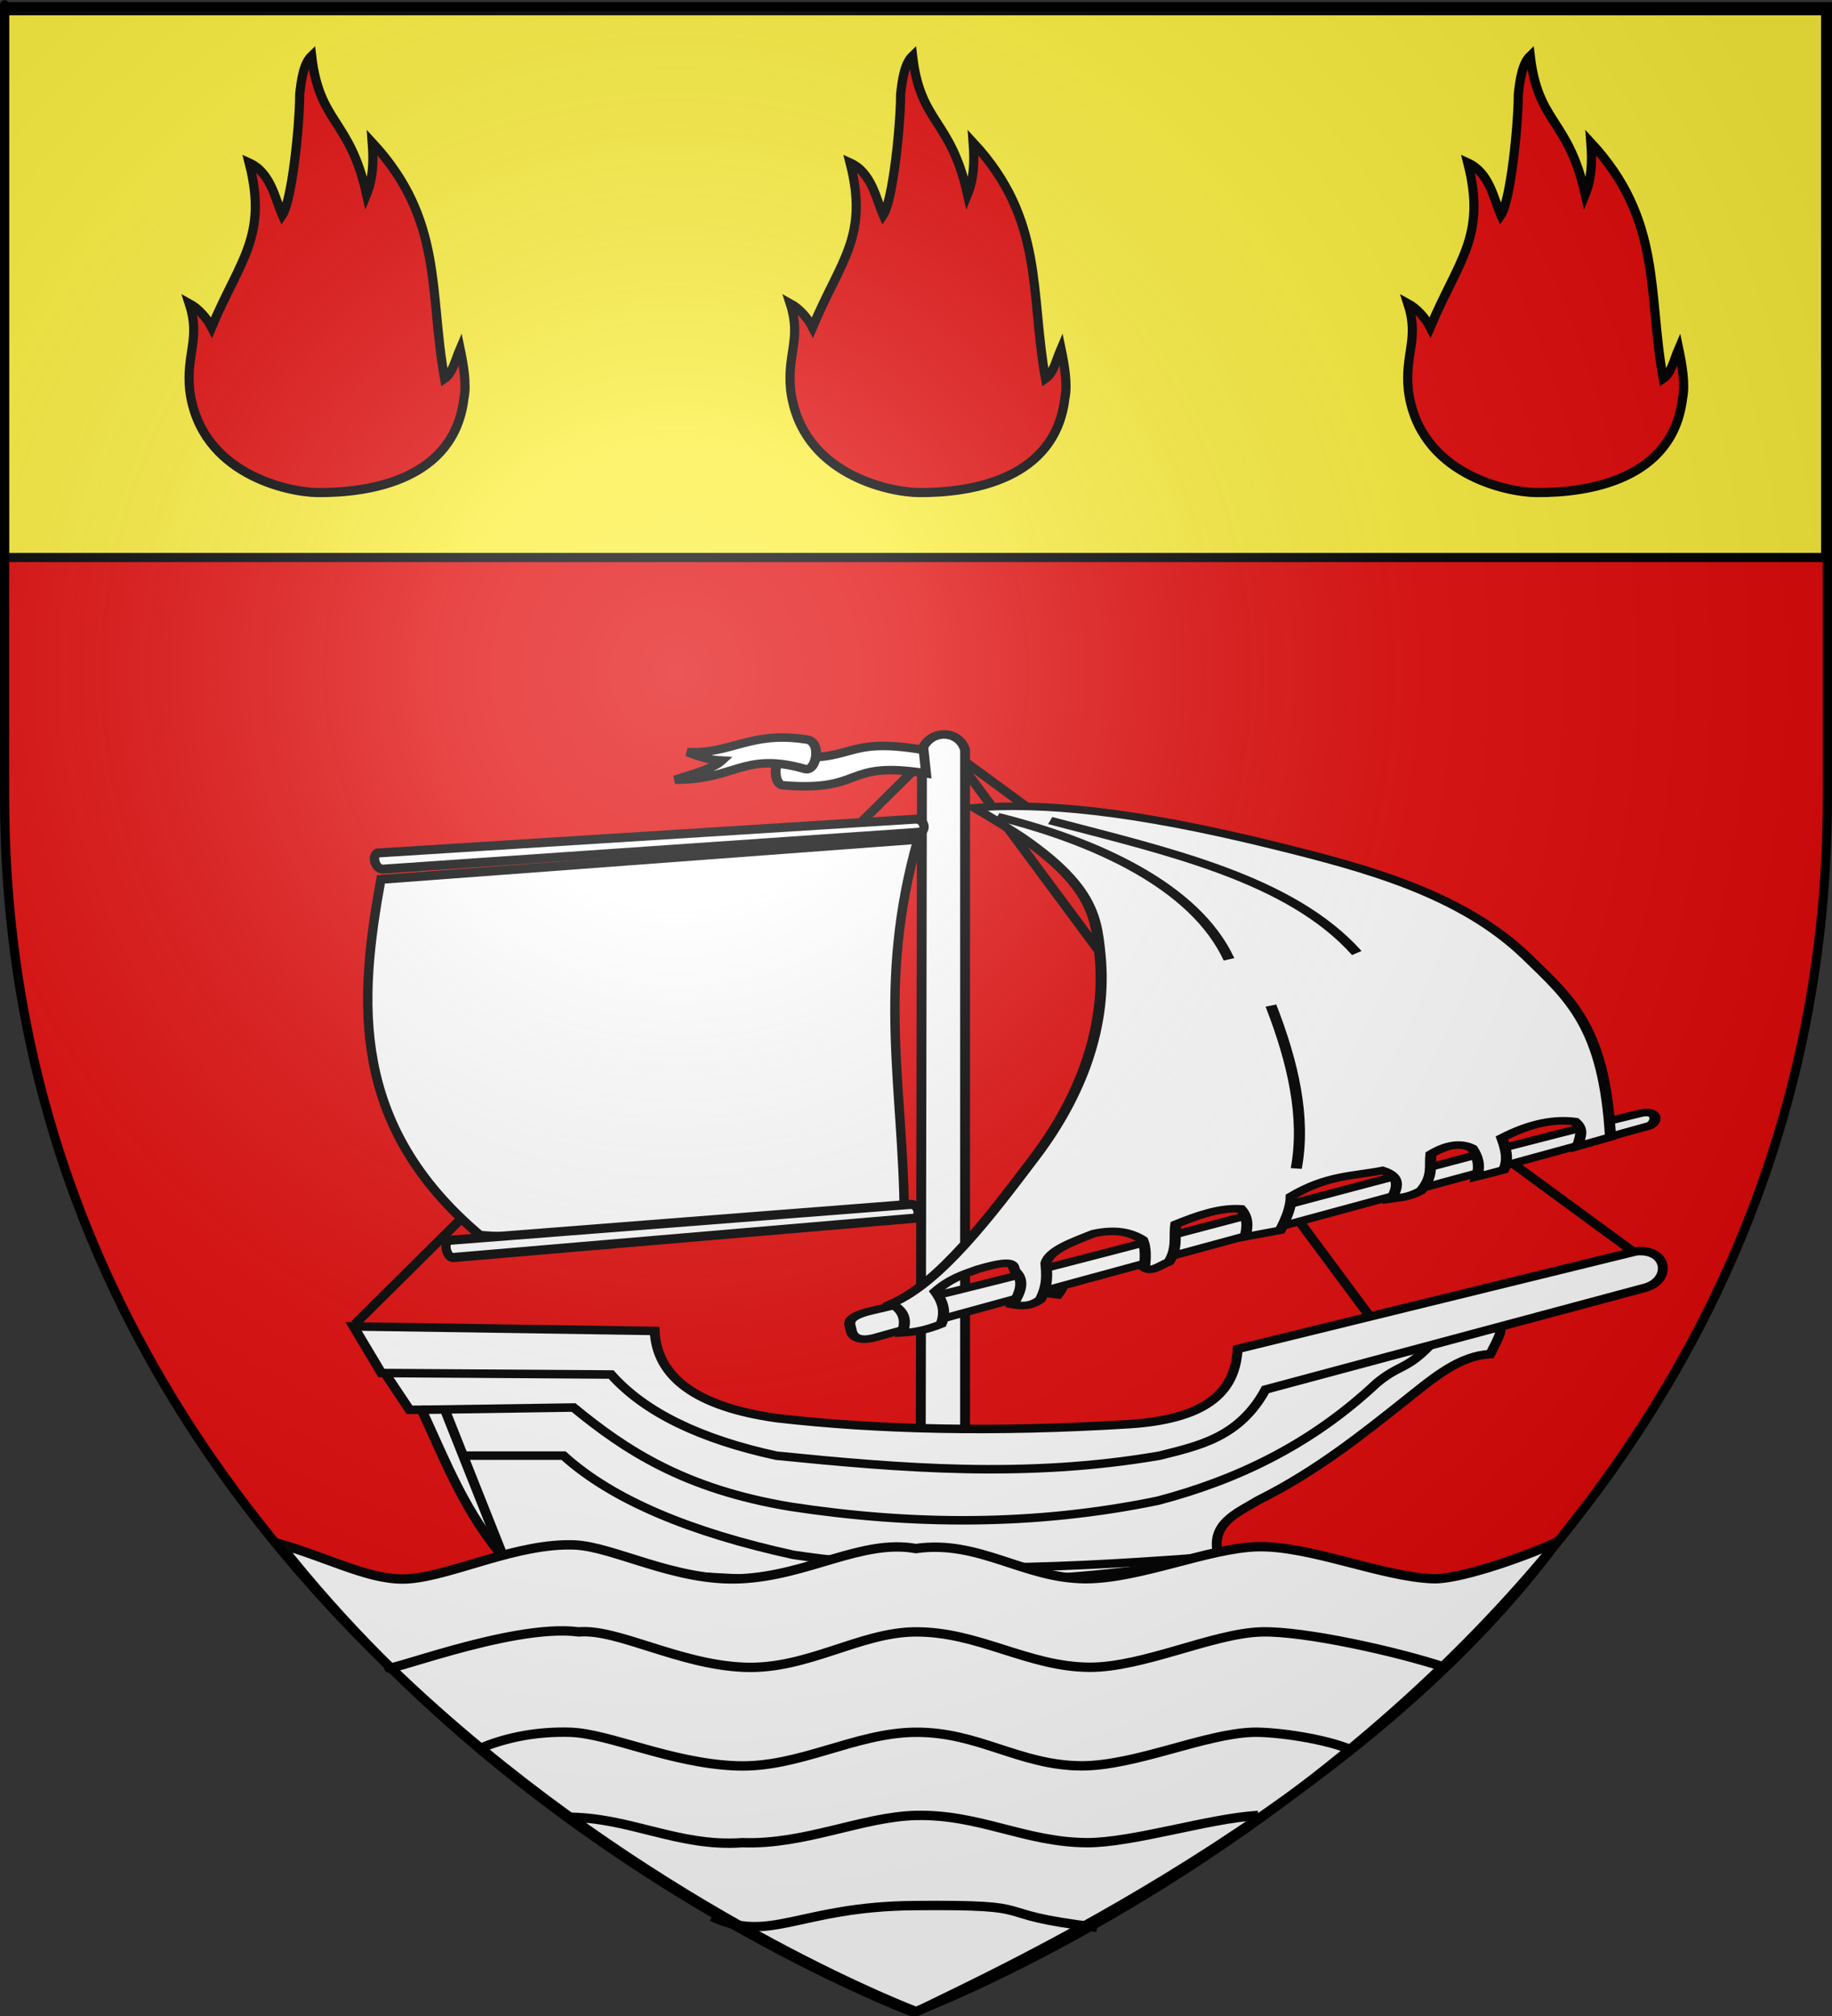
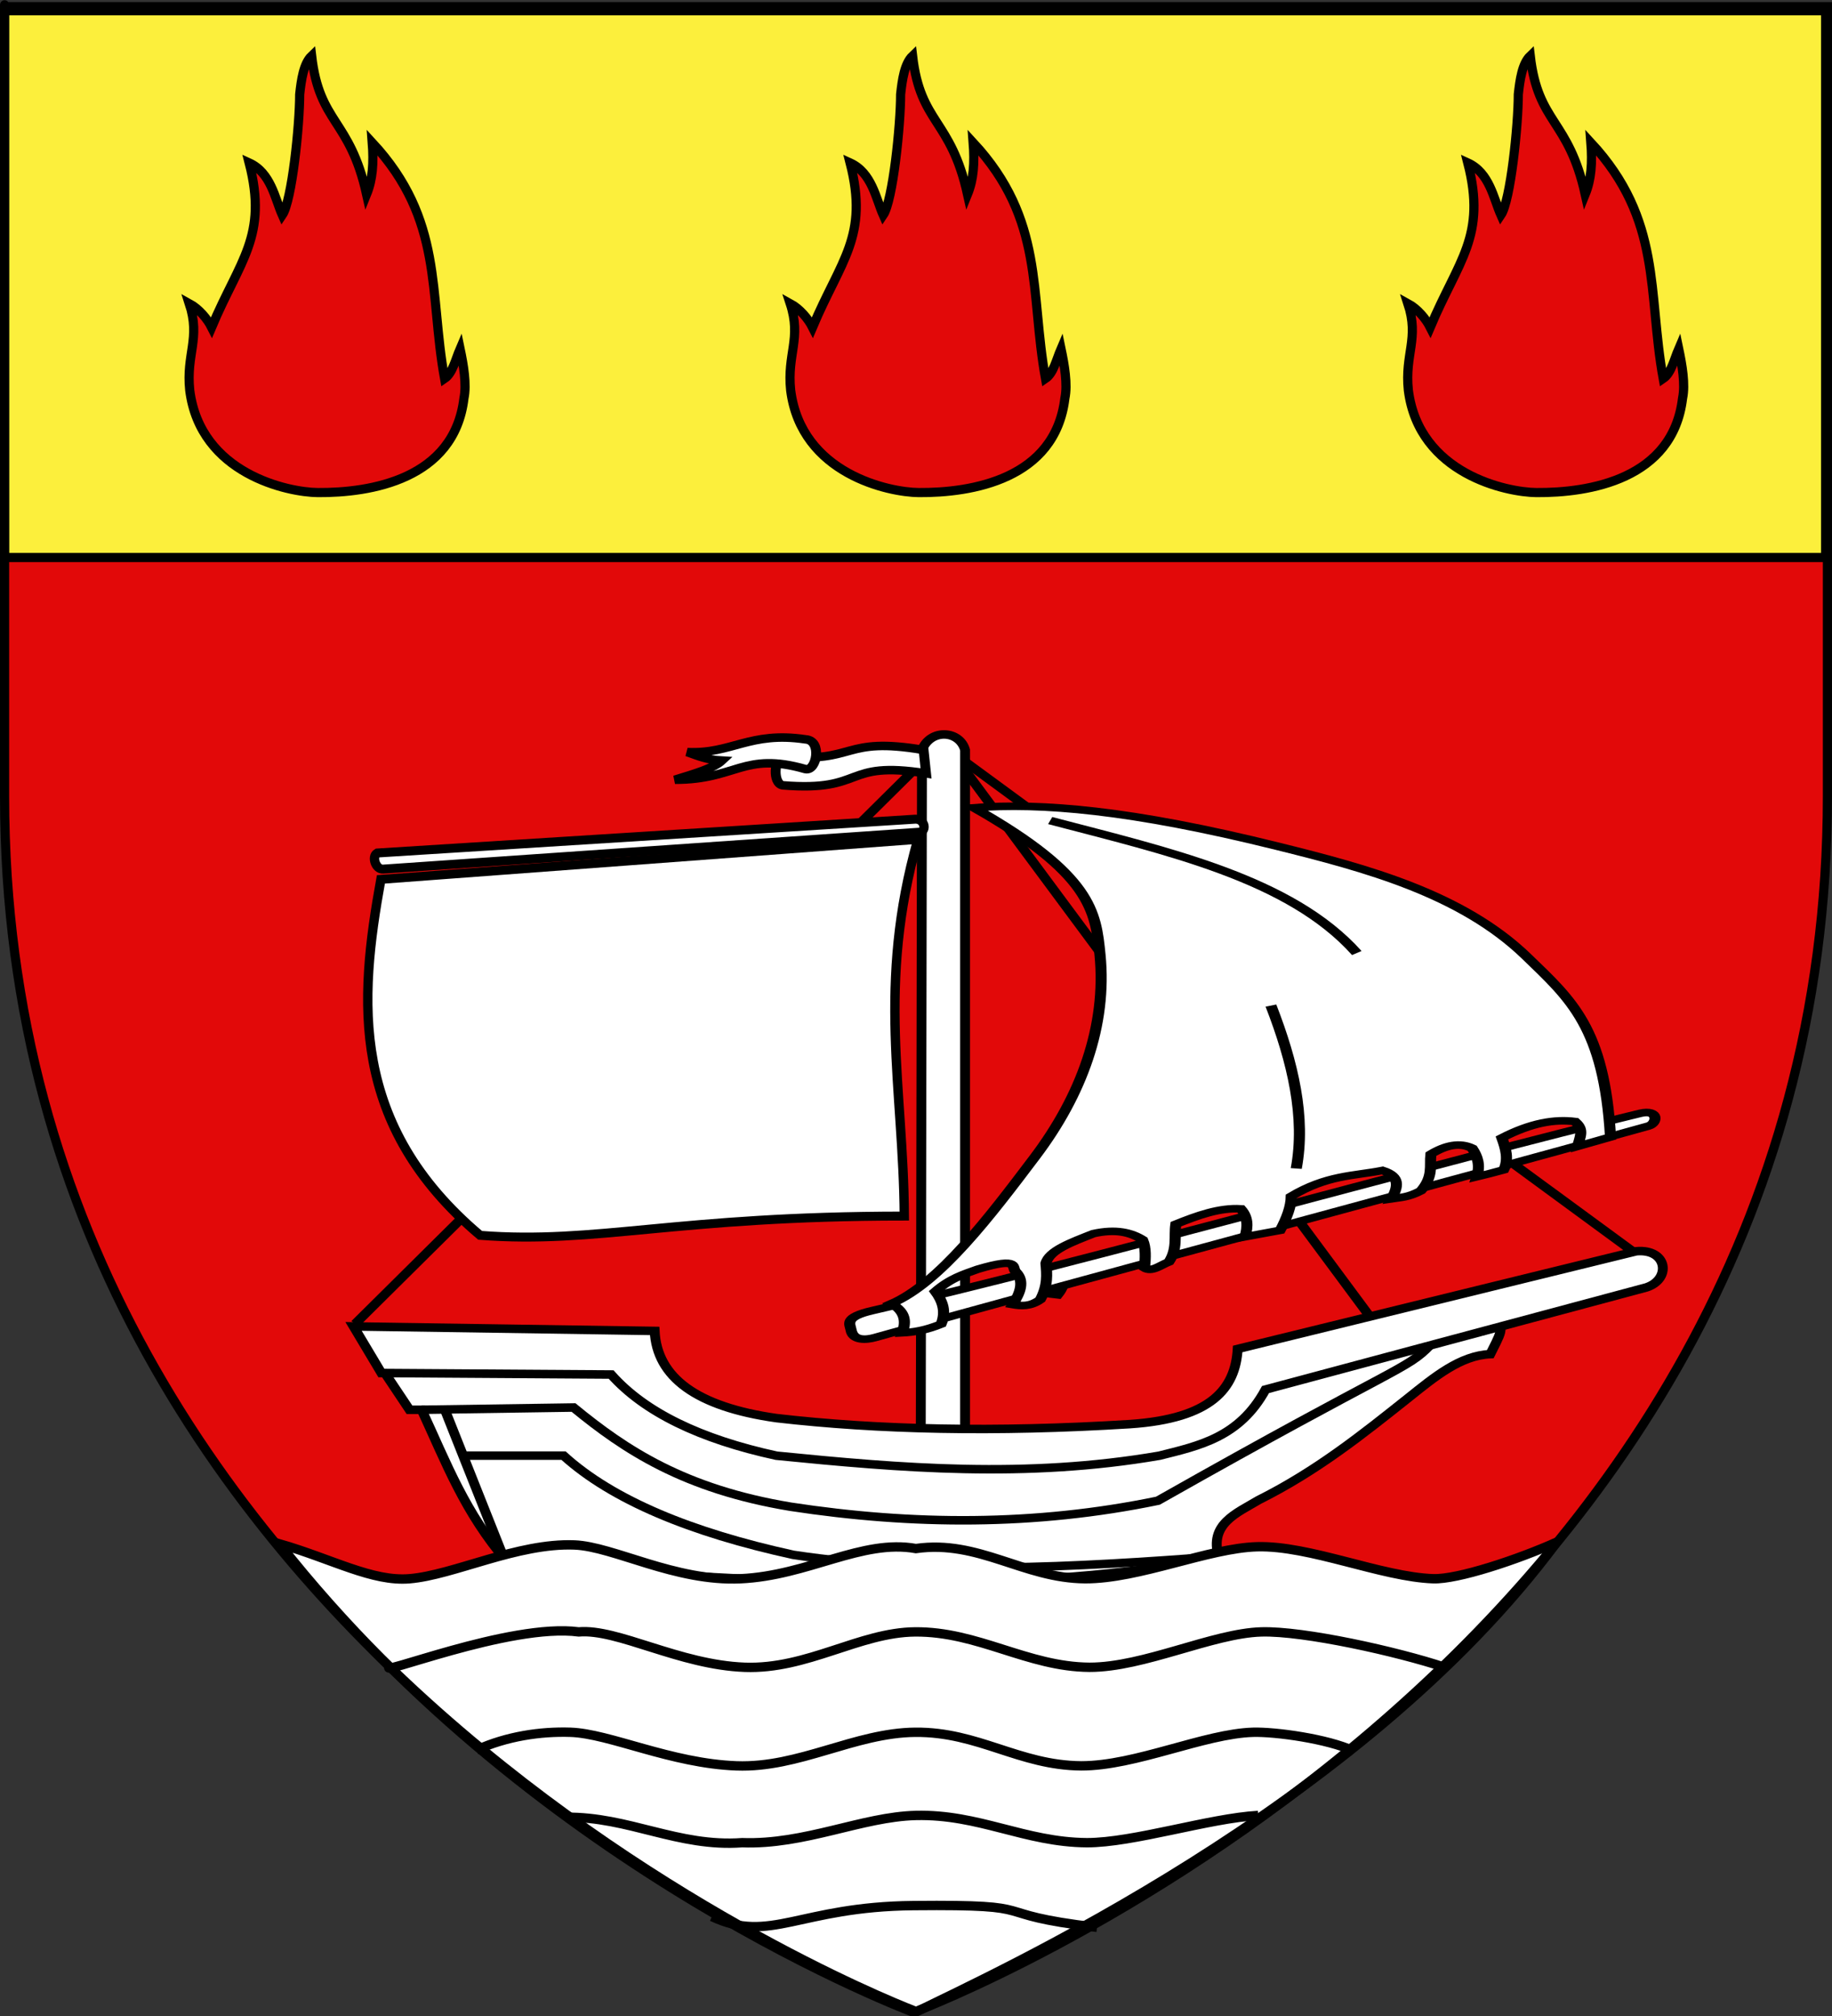
<svg xmlns="http://www.w3.org/2000/svg" xmlns:ns1="http://sodipodi.sourceforge.net/DTD/sodipodi-0.dtd" xmlns:ns2="http://www.inkscape.org/namespaces/inkscape" xmlns:xlink="http://www.w3.org/1999/xlink" height="660" width="600" version="1.0" id="svg2" ns1:version="0.32" ns2:version="0.44" ns1:docname="000_TUJ.svg" ns1:docbase="F:\__EN_COURS" ns2:export-filename="/Users/olivier/Desktop/Blason Rouge/Blason_Vide_3D.png" ns2:export-xdpi="144" ns2:export-ydpi="144">
  <rect width="100%" height="100%" fill="#333333" stroke="none" />
  <ns1:namedview ns2:window-height="836" ns2:window-width="1004" ns2:pageshadow="2" ns2:pageopacity="0.0" guidetolerance="10.0" gridtolerance="10.0" objecttolerance="10.0" borderopacity="1.0" bordercolor="#666666" pagecolor="#ffffff" id="base" showgrid="true" height="660px" ns2:zoom="0.57878788" ns2:cx="300" ns2:cy="330" ns2:window-x="0" ns2:window-y="0" ns2:current-layer="svg2" gridspacingx="10px" gridspacingy="10px" />
  <desc id="desc4">Flag of Canton of Valais (Wallis)</desc>
  <defs id="defs6">
    <linearGradient id="linearGradient2893">
      <stop style="stop-color:white;stop-opacity:0.314;" offset="0" id="stop2895" />
      <stop id="stop2897" offset="0.19" style="stop-color:white;stop-opacity:0.251;" />
      <stop style="stop-color:#6b6b6b;stop-opacity:0.125;" offset="0.6" id="stop2901" />
      <stop style="stop-color:black;stop-opacity:0.125;" offset="1" id="stop2899" />
    </linearGradient>
    <linearGradient id="linearGradient2885">
      <stop id="stop2887" offset="0" style="stop-color:white;stop-opacity:1;" />
      <stop style="stop-color:white;stop-opacity:1;" offset="0.229" id="stop2891" />
      <stop id="stop2889" offset="1" style="stop-color:black;stop-opacity:1;" />
    </linearGradient>
    <linearGradient id="linearGradient2955">
      <stop id="stop2867" offset="0" style="stop-color:#fd0000;stop-opacity:1;" />
      <stop style="stop-color:#e77275;stop-opacity:0.659;" offset="0.5" id="stop2873" />
      <stop style="stop-color:black;stop-opacity:0.323;" offset="1" id="stop2959" />
    </linearGradient>
    <radialGradient ns2:collect="always" xlink:href="#linearGradient2955" id="radialGradient2961" cx="225.524" cy="218.901" fx="225.524" fy="218.901" r="300" gradientTransform="matrix(-4.167939e-4,2.183,-1.884,-3.599562e-4,615.597,-289.121)" gradientUnits="userSpaceOnUse" />
    <polygon id="star" transform="scale(53,53)" points="0,-1 0.588,0.809 -0.951,-0.309 0.951,-0.309 -0.588,0.809 0,-1 " />
    <clipPath id="clip">
      <path d="M 0,-200 L 0,600 L 300,600 L 300,-200 L 0,-200 z " id="path10" />
    </clipPath>
    <radialGradient ns2:collect="always" xlink:href="#linearGradient2955" id="radialGradient1911" gradientUnits="userSpaceOnUse" gradientTransform="matrix(-4.167939e-4,2.183,-1.884,-3.599562e-4,615.597,-289.121)" cx="225.524" cy="218.901" fx="225.524" fy="218.901" r="300" />
    <radialGradient ns2:collect="always" xlink:href="#linearGradient2955" id="radialGradient2865" gradientUnits="userSpaceOnUse" gradientTransform="matrix(0,1.749,-1.593,-1.049767e-7,551.788,-191.29)" cx="225.524" cy="218.901" fx="225.524" fy="218.901" r="300" />
    <radialGradient ns2:collect="always" xlink:href="#linearGradient2955" id="radialGradient2871" gradientUnits="userSpaceOnUse" gradientTransform="matrix(0,1.386,-1.323,-5.741131e-8,-158.082,-109.541)" cx="225.524" cy="218.901" fx="225.524" fy="218.901" r="300" />
    <linearGradient id="linearGradient2569">
      <stop style="stop-color:white;stop-opacity:0.314" offset="0" id="stop2571" />
      <stop style="stop-color:white;stop-opacity:0.251" offset="0.19" id="stop2573" />
      <stop style="stop-color:#6b6b6b;stop-opacity:0.125" offset="0.6" id="stop2575" />
      <stop style="stop-color:black;stop-opacity:0.125" offset="1" id="stop2577" />
    </linearGradient>
    <linearGradient id="linearGradient2561">
      <stop style="stop-color:white;stop-opacity:1" offset="0" id="stop2563" />
      <stop style="stop-color:white;stop-opacity:1" offset="0.229" id="stop2565" />
      <stop style="stop-color:black;stop-opacity:1" offset="1" id="stop2567" />
    </linearGradient>
    <linearGradient id="linearGradient2553">
      <stop style="stop-color:#fd0000;stop-opacity:1" offset="0" id="stop2555" />
      <stop style="stop-color:#e77275;stop-opacity:0.659" offset="0.5" id="stop2557" />
      <stop style="stop-color:black;stop-opacity:0.323" offset="1" id="stop2559" />
    </linearGradient>
    <radialGradient cx="225.524" cy="218.901" r="300" fx="225.524" fy="218.901" id="radialGradient2551" xlink:href="#linearGradient2955" gradientUnits="userSpaceOnUse" gradientTransform="matrix(-4.167939e-4,2.183,-1.884,-3.599562e-4,615.597,-289.121)" />
-     <polygon points="0,-1 0.588,0.809 -0.951,-0.309 0.951,-0.309 -0.588,0.809 0,-1 " transform="scale(53,53)" id="polygon2549" />
    <clipPath id="clipPath2545">
      <path d="M 0,-200 L 0,600 L 300,600 L 300,-200 L 0,-200 z " id="path2547" />
    </clipPath>
    <radialGradient cx="225.524" cy="218.901" r="300" fx="225.524" fy="218.901" id="radialGradient2543" xlink:href="#linearGradient2955" gradientUnits="userSpaceOnUse" gradientTransform="matrix(-4.167939e-4,2.183,-1.884,-3.599562e-4,615.597,-289.121)" />
    <radialGradient cx="225.524" cy="218.901" r="300" fx="225.524" fy="218.901" id="radialGradient2541" xlink:href="#linearGradient2955" gradientUnits="userSpaceOnUse" gradientTransform="matrix(0,1.749,-1.593,-1.049767e-7,551.788,-191.29)" />
    <radialGradient cx="225.524" cy="218.901" r="300" fx="225.524" fy="218.901" id="radialGradient2539" xlink:href="#linearGradient2955" gradientUnits="userSpaceOnUse" gradientTransform="matrix(0,1.386,-1.323,-5.741131e-8,-158.082,-109.541)" />
    <radialGradient r="300" fy="218.901" fx="225.524" cy="218.901" cx="225.524" gradientTransform="matrix(0,1.386,-1.323,-5.741131e-8,-158.082,-109.541)" gradientUnits="userSpaceOnUse" id="radialGradient10918" xlink:href="#linearGradient2955" ns2:collect="always" />
    <radialGradient r="300" fy="218.901" fx="225.524" cy="218.901" cx="225.524" gradientTransform="matrix(0,1.749,-1.593,-1.049767e-7,551.788,-191.29)" gradientUnits="userSpaceOnUse" id="radialGradient10916" xlink:href="#linearGradient2955" ns2:collect="always" />
    <radialGradient r="300" fy="218.901" fx="225.524" cy="218.901" cx="225.524" gradientTransform="matrix(-4.167939e-4,2.183,-1.884,-3.599562e-4,615.597,-289.121)" gradientUnits="userSpaceOnUse" id="radialGradient10914" xlink:href="#linearGradient2955" ns2:collect="always" />
    <clipPath id="clipPath10910">
      <path id="path10912" d="M 0,-200 L 0,600 L 300,600 L 300,-200 L 0,-200 z " />
    </clipPath>
    <polygon points="0,-1 0.588,0.809 -0.951,-0.309 0.951,-0.309 -0.588,0.809 0,-1 " transform="scale(53,53)" id="polygon10908" />
    <radialGradient gradientUnits="userSpaceOnUse" gradientTransform="matrix(-4.167939e-4,2.183,-1.884,-3.599562e-4,615.597,-289.121)" r="300" fy="218.901" fx="225.524" cy="218.901" cx="225.524" id="radialGradient10906" xlink:href="#linearGradient2955" ns2:collect="always" />
    <linearGradient id="linearGradient10898">
      <stop style="stop-color:#fd0000;stop-opacity:1;" offset="0" id="stop10900" />
      <stop id="stop10902" offset="0.5" style="stop-color:#e77275;stop-opacity:0.659;" />
      <stop id="stop10904" offset="1" style="stop-color:black;stop-opacity:0.323;" />
    </linearGradient>
    <linearGradient id="linearGradient10890">
      <stop style="stop-color:white;stop-opacity:1;" offset="0" id="stop10892" />
      <stop id="stop10894" offset="0.229" style="stop-color:white;stop-opacity:1;" />
      <stop style="stop-color:black;stop-opacity:1;" offset="1" id="stop10896" />
    </linearGradient>
    <linearGradient id="linearGradient10880">
      <stop id="stop10882" offset="0" style="stop-color:white;stop-opacity:0.314;" />
      <stop style="stop-color:white;stop-opacity:0.251;" offset="0.19" id="stop10884" />
      <stop id="stop10886" offset="0.6" style="stop-color:#6b6b6b;stop-opacity:0.125;" />
      <stop id="stop10888" offset="1" style="stop-color:black;stop-opacity:0.125;" />
    </linearGradient>
    <radialGradient ns2:collect="always" xlink:href="#linearGradient2893" id="radialGradient1981" gradientUnits="userSpaceOnUse" gradientTransform="matrix(1.353,0,0,1.349,-78.129,-85.43)" cx="221.445" cy="226.331" fx="221.445" fy="226.331" r="300" />
  </defs>
  <path ns1:nodetypes="cccccc" d="M 300,658.5 C 300,658.5 598.5,546.18 598.5,260.728 C 598.5,-24.723 598.5,2.176 598.5,2.176 L 1.5,2.176 L 1.5,260.728 C 1.5,546.18 300,658.5 300,658.5 z " style="fill:#e20909;fill-opacity:1;fill-rule:evenodd;stroke:none;stroke-width:1px;stroke-linecap:butt;stroke-linejoin:miter;stroke-opacity:1" id="path2855" />
  <g transform="translate(107.904,-294)" id="g10957" style="fill:#fcef3c;fill-opacity:1;stroke:black;stroke-opacity:1;stroke-width:3;stroke-miterlimit:4;stroke-dasharray:none">
    <g style="fill:#fcef3c;display:inline;fill-opacity:1;stroke:black;stroke-opacity:1;stroke-width:3;stroke-miterlimit:4;stroke-dasharray:none" ns2:label="chef" id="layer5" transform="translate(-107.985,295.397)">
      <rect y="2.114" x="1.532" height="179.009" width="596.466" id="rect2230" style="opacity:1;fill:#fcef3c;fill-opacity:1;fill-rule:nonzero;stroke:black;stroke-width:3;stroke-miterlimit:4;stroke-dasharray:none;stroke-opacity:1" />
    </g>
  </g>
  <g transform="translate(-117.596,-235.493)" ns2:label="Calque 1" id="g3645">
    <g ns1:insensitive="true" id="g7133" transform="translate(109.318,303.367)" />
  </g>
  <g id="g2055" transform="translate(532.147,60.471)" style="stroke:black;stroke-opacity:1;stroke-width:3;stroke-miterlimit:4;stroke-dasharray:none">
    <g transform="matrix(-0.798,0,0,0.689,13.243,178.919)" id="g10559" style="stroke:black;stroke-opacity:1;stroke-width:4.046;stroke-miterlimit:4;stroke-dasharray:none">
      <path ns1:nodetypes="ccc" d="M 9.576,250.354 L 297.469,5.897 L 537.698,281.595" style="fill:none;fill-rule:evenodd;stroke:black;stroke-width:4.046;stroke-linecap:butt;stroke-linejoin:miter;stroke-miterlimit:4;stroke-opacity:1;stroke-dasharray:none" id="path10528" />
      <path d="M 117.662,283.689 L 295.449,5.897" style="fill:yellow;fill-rule:evenodd;stroke:black;stroke-width:4.046;stroke-linecap:butt;stroke-linejoin:miter;stroke-miterlimit:4;stroke-opacity:1;stroke-dasharray:none" id="path10530" />
      <path d="M 287.368,8.928 L 287.368,338.237 L 305.55,337.227 L 305.045,8.801 C 301.409,-1.457 289.531,-0.355 287.368,8.928 z " style="fill:white;fill-opacity:1;fill-rule:evenodd;stroke:black;stroke-width:4.046;stroke-linecap:butt;stroke-linejoin:miter;stroke-miterlimit:4;stroke-opacity:1;stroke-dasharray:none" id="path10534" />
      <g style="fill:white;stroke:black;stroke-opacity:1;stroke-width:4.404;stroke-miterlimit:4;stroke-dasharray:none" transform="matrix(0.872,0,0,0.968,67.915,1.294)" id="g10690">
        <path ns1:nodetypes="ccccc" id="path10536" style="fill:white;fill-rule:evenodd;stroke:black;stroke-width:4.404;stroke-linecap:butt;stroke-linejoin:miter;stroke-miterlimit:4;stroke-opacity:1;stroke-dasharray:none" d="M 528.325,58.442 L 275.097,41.829 C 271.039,41.724 269.746,46.508 272.304,48.176 L 525.532,66.355 C 529.113,66.645 531.088,60.088 528.325,58.442 z " />
        <path id="path10538" style="fill:white;fill-rule:evenodd;stroke:black;stroke-width:4.404;stroke-linecap:butt;stroke-linejoin:miter;stroke-miterlimit:4;stroke-opacity:1;stroke-dasharray:none" d="M 479.909,246.11 C 425.112,250.503 387.789,236.672 280.265,236.653 C 280.672,173.655 293.337,123.369 273.874,51.749 L 526.616,71.375 C 536.988,130.981 541.438,191.934 479.909,246.11 z " ns1:nodetypes="ccccc" />
      </g>
      <g style="fill:white;stroke:black;stroke-opacity:1;stroke-width:4.046;stroke-miterlimit:4;stroke-dasharray:none" transform="matrix(-1,0,0,1,595.801,2)" id="g10588">
        <path id="path10532" style="fill:white;fill-rule:evenodd;stroke:black;stroke-width:4.046;stroke-linecap:butt;stroke-linejoin:miter;stroke-miterlimit:4;stroke-opacity:1;stroke-dasharray:none" d="M 292.418,18.019 C 257.768,11.744 268.065,26.952 233.577,23.701 C 229.412,22.783 229.996,10.744 233.829,9.938 C 264.039,13.243 257.753,0.292 291.408,6.907 L 292.418,18.019 z " />
        <path id="path10540" style="fill:white;fill-rule:evenodd;stroke:black;stroke-width:4.046;stroke-linecap:butt;stroke-linejoin:miter;stroke-miterlimit:4;stroke-opacity:1;stroke-dasharray:none" d="M 189.383,21.05 C 214.602,21.111 217.429,7.54 242.921,15.999 C 247.47,17.229 249.975,2.299 242.921,1.857 C 220.044,-2.096 212.579,8.971 194.433,7.918 C 198.592,9.582 202.184,11.57 208.576,11.958 C 205.141,15.672 197.043,18.311 189.383,21.05 z " />
      </g>
      <path ns1:nodetypes="ccccccccccccccsccc" d="M 72.529,283.841 C 63.73,279.492 68.75,288.697 71.815,295.984 C 84.106,296.601 94.716,306.819 105.386,316.698 C 124.195,334.025 142.903,351.421 166.815,365.269 C 176.052,371.659 187.265,376.651 183.243,392.412 C 244.617,406.664 335.095,409.786 475.406,394.555 C 492.612,371.277 500.073,348.286 510.386,322.412 L 515.386,322.412 L 526.101,303.841 L 521.815,298.127 L 424.672,297.412 L 400.386,322.412 L 359.672,334.555 L 217.529,335.269 C 217.529,335.269 178.958,325.984 177.529,323.127 C 176.101,320.269 165.386,301.698 165.386,301.698 L 72.529,275.984 L 72.529,283.841 z " style="fill:white;fill-opacity:1;fill-rule:evenodd;stroke:black;stroke-width:4.046;stroke-linecap:butt;stroke-linejoin:miter;stroke-miterlimit:4;stroke-opacity:1;stroke-dasharray:none" id="path10542" />
      <path d="M 11.915,247.095 C -0.841,245.734 -2.61,260.203 7.63,264.237 L 164.058,312.809 C 174.797,335.586 191.339,339.504 207.63,344.237 C 262.435,355.146 313.704,350.145 364.773,344.237 C 396.132,336.341 418.889,323.562 432.63,305.666 L 526.915,304.952 L 538.344,282.809 L 414.773,284.952 C 413.863,306.993 397.586,321.005 364.773,326.38 C 323.109,331.932 275.243,333.207 219.773,329.237 C 186.14,326.631 176.429,312.237 175.487,293.523 L 11.915,247.095 z " style="fill:white;fill-opacity:1;fill-rule:evenodd;stroke:black;stroke-width:4.046;stroke-linecap:butt;stroke-linejoin:miter;stroke-miterlimit:4;stroke-opacity:1;stroke-dasharray:none" id="path10544" />
-       <path d="M 510.386,322.412 L 448.065,321.341 C 426.857,341.48 402.723,360.094 358.958,368.484 C 308.942,377.332 258.735,377.713 208.243,365.627 C 176.01,355.824 145.607,339.198 118.601,309.912 C 109.18,300.716 106.396,303.727 96.458,291.698" style="fill:none;fill-rule:evenodd;stroke:black;stroke-width:4.046;stroke-linecap:butt;stroke-linejoin:miter;stroke-miterlimit:4;stroke-opacity:1;stroke-dasharray:none" id="path10546" />
+       <path d="M 510.386,322.412 L 448.065,321.341 C 426.857,341.48 402.723,360.094 358.958,368.484 C 308.942,377.332 258.735,377.713 208.243,365.627 C 109.18,300.716 106.396,303.727 96.458,291.698" style="fill:none;fill-rule:evenodd;stroke:black;stroke-width:4.046;stroke-linecap:butt;stroke-linejoin:miter;stroke-miterlimit:4;stroke-opacity:1;stroke-dasharray:none" id="path10546" />
      <path d="M 476.059,394.681 L 501.101,321.698" style="fill:none;fill-rule:evenodd;stroke:black;stroke-width:4.046;stroke-linecap:butt;stroke-linejoin:miter;stroke-miterlimit:4;stroke-opacity:1;stroke-dasharray:none" id="path10548" />
      <path d="M 492.886,344.198 L 452.172,344.198 C 432.036,365.313 399.923,380.7 357.886,391.341 C 302.047,401.077 242.835,397.325 183.243,392.055" style="fill:none;fill-rule:evenodd;stroke:black;stroke-width:4.046;stroke-linecap:butt;stroke-linejoin:miter;stroke-miterlimit:4;stroke-opacity:1;stroke-dasharray:none" id="path10550" />
    </g>
    <g transform="matrix(0.801,-0.32,0.462,0.554,-1043.772,-17.413)" id="g11032" style="stroke:black;stroke-opacity:1;stroke-width:3.902;stroke-miterlimit:4;stroke-dasharray:none">
      <g id="g8796" style="opacity:1;display:inline;stroke:black;stroke-opacity:1;stroke-width:4.471;stroke-miterlimit:4;stroke-dasharray:none" transform="matrix(0.885,0,0,0.861,209.664,384.307)">
        <g ns2:label="Calque 1" id="g10627" transform="translate(-773.925,328.82)" style="stroke:black;stroke-opacity:1;stroke-width:4.471;stroke-miterlimit:4;stroke-dasharray:none">
          <g transform="translate(23.995,-81.024)" id="g2813" style="stroke:black;stroke-opacity:1;stroke-width:4.471;stroke-miterlimit:4;stroke-dasharray:none">
            <g transform="matrix(-1,0,0,-1,1415.336,596.176)" id="g10682" style="stroke:black;stroke-opacity:1;stroke-width:4.471;stroke-miterlimit:4;stroke-dasharray:none">
              <path style="color:black;fill:white;fill-opacity:1;fill-rule:evenodd;stroke:black;stroke-width:4.471;stroke-linecap:butt;stroke-linejoin:miter;marker:none;marker-start:none;marker-mid:none;marker-end:none;stroke-miterlimit:4;stroke-dasharray:none;stroke-dashoffset:0;stroke-opacity:1;visibility:visible;display:inline;overflow:visible" d="M 328.486,178.193 L 328.095,164.907 C 326.89,165.377 324.688,164.351 322.807,163.806 C 323.133,159.494 325.33,155.613 330.44,152.404 C 333.65,155.207 336.348,156.594 338.484,164.055 C 337.267,165.559 335.352,165.944 333.061,165.298 L 333.542,178.331 L 328.486,178.193 z " id="path6830" ns1:nodetypes="cccccccc" />
              <path style="color:black;fill:white;fill-opacity:1;fill-rule:evenodd;stroke:black;stroke-width:4.471;stroke-linecap:butt;stroke-linejoin:miter;marker:none;marker-start:none;marker-mid:none;marker-end:none;stroke-miterlimit:4;stroke-dasharray:none;stroke-dashoffset:0;stroke-opacity:1;visibility:visible;display:inline;overflow:visible" d="M 77.021,117.724 C 158.985,129.625 323.016,156.137 406.135,167.976 C 409.684,168.482 414.8,170.62 412.214,176.818 C 410.84,180.109 411.14,184.975 398.952,182.344 C 316.24,164.486 156.34,141.75 76.239,125.979 C 68.308,124.418 73.033,117.145 77.021,117.724 z " id="path10652" ns1:nodetypes="csssss" />
              <path style="color:black;fill:white;fill-opacity:1;fill-rule:evenodd;stroke:black;stroke-width:4.471;stroke-linecap:butt;stroke-linejoin:miter;marker:none;marker-start:none;marker-mid:none;marker-end:none;stroke-miterlimit:4;stroke-dasharray:none;stroke-dashoffset:0;stroke-opacity:1;visibility:visible;display:inline;overflow:visible" d="M 93.29,119.88 C 63.86,177.578 67.25,198.772 70.236,230.069 C 74.609,275.886 100.555,308.796 124.549,337.913 C 165.242,387.294 193.893,409.069 218.718,420.359 C 197.243,361.776 206.538,341.929 217.545,318.767 C 235.617,280.739 264.704,250.135 298.429,228.115 C 331.534,206.5 367.903,182.835 390.643,182.008 C 388.075,175.096 390.636,169.651 395.332,164.815 C 391.254,162.801 386.493,161.244 379.312,161.298 C 373.868,166.696 372.145,172.837 371.888,179.272 C 362.726,183.022 356.938,182.273 350.788,182.008 C 331.788,179.662 339.015,175.937 338.284,172.63 C 338.094,166.054 342.824,161.118 348.834,156.609 C 346.289,154.099 343.511,151.898 337.893,153.484 C 330.959,159.345 328.277,165.206 325.39,171.067 C 320.549,177.084 310.267,176.572 300.382,176.537 C 291.196,174.456 287.062,169.487 285.144,163.252 C 286.304,158.303 289.36,153.353 292.568,148.404 C 291.388,144.507 286.476,146.497 282.408,146.45 C 275.409,151.585 273.351,158.366 269.123,164.424 C 259.023,164.456 249.187,164.047 242.162,158.954 C 242.05,153.293 244.761,148.337 248.805,143.715 L 234.738,139.808 C 228.729,144.887 223.948,149.967 221.062,155.046 C 202.577,158.684 193.741,152.672 181.988,149.576 C 177.445,142.858 181.288,137.818 187.068,133.165 C 183.607,132.043 180.975,130.368 174.564,131.211 C 165.93,136.023 164.352,142.246 160.497,148.013 C 152.737,149.578 147.033,148.264 144.477,142.543 C 144.959,137.333 146.493,132.123 151.12,126.913 C 147.291,126.132 144.657,125.741 139.788,124.96 C 134.957,129.25 132.95,135.422 131.192,141.761 C 116.603,143.537 107.374,140.623 101.105,135.119 C 100.231,128.821 104.091,126.062 107.357,121.834 L 93.29,119.88 z " id="path10654" ns1:nodetypes="csscssccccccccccccccccccccccccccccc" />
              <path style="color:black;fill:white;fill-opacity:1;fill-rule:evenodd;stroke:black;stroke-width:4.471;stroke-linecap:butt;stroke-linejoin:miter;marker:none;marker-start:none;marker-mid:none;marker-end:none;stroke-miterlimit:4;stroke-dasharray:none;stroke-dashoffset:0;stroke-opacity:1;visibility:visible;display:inline;overflow:visible" d="M 211.294,168.332 C 193.218,192.716 181.737,223.696 173.001,257.42" id="path10660" ns1:nodetypes="cc" />
              <path style="color:black;fill:white;fill-opacity:1;fill-rule:evenodd;stroke:black;stroke-width:4.471;stroke-linecap:butt;stroke-linejoin:miter;marker:none;marker-start:none;marker-mid:none;marker-end:none;stroke-miterlimit:4;stroke-dasharray:none;stroke-dashoffset:0;stroke-opacity:1;visibility:visible;display:inline;overflow:visible" d="M 128.066,266.798 C 129.672,318.984 164.228,357.989 196.055,398.087" id="path10662" ns1:nodetypes="cc" />
-               <path style="color:black;fill:white;fill-opacity:1;fill-rule:evenodd;stroke:black;stroke-width:4.471;stroke-linecap:butt;stroke-linejoin:miter;marker:none;marker-start:none;marker-mid:none;marker-end:none;stroke-miterlimit:4;stroke-dasharray:none;stroke-dashoffset:0;stroke-opacity:1;visibility:visible;display:inline;overflow:visible" d="M 174.173,289.852 C 164.746,334.824 186.501,378.535 213.247,410.981" id="path10664" ns1:nodetypes="cc" />
            </g>
          </g>
        </g>
      </g>
    </g>
-     <path ns1:nodetypes="ccccc" id="path10694" style="fill:white;fill-rule:evenodd;stroke:black;stroke-width:3;stroke-linecap:butt;stroke-linejoin:miter;stroke-miterlimit:4;stroke-opacity:1;stroke-dasharray:none" d="M -385.296,345.602 L -233.928,333.817 C -231.503,333.742 -230.73,337.136 -232.259,338.319 L -383.627,351.215 C -385.767,351.421 -386.948,346.769 -385.296,345.602 z " />
  </g>
  <g style="stroke:black;stroke-width:4.824;stroke-miterlimit:4;stroke-dasharray:none;stroke-opacity:1;fill:white" transform="matrix(0.678,0,0,0.57,39.073,208.999)" id="g10976">
    <g transform="matrix(1.821,0,0,2.429,-160.107,-810.332)" style="stroke:black;stroke-width:2.293;stroke-miterlimit:4;stroke-dasharray:none;stroke-opacity:1;display:inline;fill:white" id="g18923">
      <g id="g2084" transform="matrix(0.907,0,0,0.85,27.856,99.099)" style="stroke:black;stroke-opacity:1;stroke-width:2.612;stroke-miterlimit:4;stroke-dasharray:none">
        <path id="path12658" style="fill:white;fill-opacity:1;fill-rule:evenodd;stroke:black;stroke-width:2.612;stroke-linecap:butt;stroke-linejoin:miter;stroke-miterlimit:4;stroke-dasharray:none;stroke-opacity:1;display:inline" d="M 299.192,529.083 C 283.447,526.38 267.742,536.616 247.911,537.482 C 228.761,538.318 210.775,528.503 199.348,528.083 C 182.659,527.47 164.075,536.446 151.129,537.482 C 140.224,538.355 128.568,532.03 113.126,527.77 C 189.128,619.555 298.817,658.2 298.817,658.2 C 321.978,647.276 428.928,601.422 486.792,527.224 C 475.139,532.205 457.615,537.714 450.504,537.482 C 435.431,536.989 414.35,528.177 399.004,528.583 C 384.774,528.959 364.61,537.507 348.723,537.482 C 330.58,537.361 317.645,526.583 299.192,529.083 z " ns1:nodetypes="cssscccsscc" />
        <path ns1:nodetypes="csccscc" id="path14471" style="fill:white;fill-opacity:1;fill-rule:evenodd;stroke:black;stroke-width:2.612;stroke-linecap:butt;stroke-linejoin:miter;stroke-miterlimit:4;stroke-dasharray:none;stroke-opacity:1;display:inline" d="M 453.831,562.112 C 440.108,557.762 412.683,551.94 400.243,552.269 C 386.012,552.646 365.849,562.137 349.962,562.112 C 331.819,561.991 317.383,552.111 298.931,552.269 C 282.685,552.409 267.481,562.747 249.149,562.112 C 229.992,561.449 211.982,551.322 200.587,552.269 C 180.416,549.719 140.104,565.416 145.417,561.759" />
        <path ns1:nodetypes="csccssc" id="path14451" style="fill:white;fill-opacity:1;fill-rule:evenodd;stroke:black;stroke-width:2.612;stroke-linecap:butt;stroke-linejoin:miter;stroke-miterlimit:4;stroke-dasharray:none;stroke-opacity:1;display:inline" d="M 427.262,585.396 C 419.597,582.008 404.336,580.018 397.837,580.19 C 383.606,580.567 363.443,589.558 347.556,589.533 C 329.412,589.412 317.49,580.038 299.024,580.19 C 281.292,580.336 265.075,590.167 246.743,589.533 C 227.586,588.87 209.61,580.548 198.181,580.19 C 189.443,579.916 179.565,581.291 170.693,585.121" />
        <path ns1:nodetypes="ccccc" id="path14461" style="fill:white;fill-opacity:1;fill-rule:evenodd;stroke:black;stroke-width:2.612;stroke-linecap:butt;stroke-linejoin:miter;stroke-miterlimit:4;stroke-dasharray:none;stroke-opacity:1;display:inline" d="M 399.298,603.33 C 385.009,604.098 362.734,610.931 349.204,610.91 C 331.061,610.789 317.653,602.899 299.173,603.33 C 283.455,603.696 266.723,611.544 248.391,610.91 C 229.65,612.215 215.25,603.632 196.76,603.83" />
        <path ns1:nodetypes="csc" id="path14456" style="fill:white;fill-opacity:1;fill-rule:evenodd;stroke:black;stroke-width:2.612;stroke-linecap:butt;stroke-linejoin:miter;stroke-miterlimit:4;stroke-dasharray:none;stroke-opacity:1;display:inline" d="M 352.165,634.454 C 318.022,630.627 338.538,628.041 298.485,628.407 C 264.983,628.712 256.629,639.106 239.525,631.459" />
      </g>
    </g>
  </g>
  <g id="g2489" transform="translate(0,202)" style="stroke:black;stroke-opacity:1;stroke-width:3;stroke-miterlimit:4;stroke-dasharray:none">
    <path d="M 258.952,-74.227 C 257.697,-86.173 262.567,-91.083 258.804,-102.62 C 261.977,-100.901 264.707,-97.629 266.109,-94.847 C 275.428,-116.973 284.601,-124.55 278.419,-148.678 C 285.554,-145.435 286.849,-137.032 289.266,-131.589 C 292.439,-136.253 294.963,-161.124 294.963,-171.106 C 295.479,-175.852 296.217,-181.171 298.874,-183.707 C 301.456,-161.369 311.345,-163.251 316.879,-138.377 C 318.871,-143.286 319.24,-148.605 318.724,-155.314 C 342.171,-129.998 337.291,-106.338 342.411,-78.073 C 345.068,-79.873 345.953,-84.209 347.503,-87.81 C 348.61,-82.491 349.717,-76.191 348.758,-71.609 C 345.584,-45.098 318.194,-40.608 300.889,-40.742 C 291.199,-40.82 262.433,-46.817 258.952,-74.227 z " style="font-style:normal;font-variant:normal;font-weight:normal;font-stretch:normal;letter-spacing:normal;word-spacing:normal;text-anchor:start;fill:#e20909;fill-opacity:1;fill-rule:evenodd;stroke:black;stroke-width:3;stroke-linecap:butt;stroke-linejoin:miter;stroke-miterlimit:4;stroke-dasharray:none;stroke-dashoffset:0;stroke-opacity:1;display:inline" id="path17782" />
    <path d="M 62.141,-74.227 C 60.886,-86.173 65.757,-91.083 61.993,-102.62 C 65.166,-100.901 67.897,-97.629 69.299,-94.847 C 78.617,-116.973 87.79,-124.55 81.608,-148.677 C 88.744,-145.435 90.038,-137.032 92.455,-131.589 C 95.628,-136.253 98.152,-161.124 98.152,-171.106 C 98.668,-175.852 99.406,-181.171 102.063,-183.707 C 104.645,-161.369 114.534,-163.251 120.068,-138.377 C 122.061,-143.286 122.43,-148.605 121.913,-155.314 C 145.36,-129.998 140.48,-106.338 145.601,-78.073 C 148.257,-79.873 149.143,-84.209 150.692,-87.81 C 151.799,-82.491 152.906,-76.191 151.947,-71.609 C 148.774,-45.098 121.383,-40.608 104.078,-40.742 C 94.389,-40.82 65.622,-46.817 62.141,-74.227 z " style="font-style:normal;font-variant:normal;font-weight:normal;font-stretch:normal;letter-spacing:normal;word-spacing:normal;text-anchor:start;fill:#e20909;fill-opacity:1;fill-rule:evenodd;stroke:black;stroke-width:3;stroke-linecap:butt;stroke-linejoin:miter;stroke-miterlimit:4;stroke-dasharray:none;stroke-dashoffset:0;stroke-opacity:1;display:inline" id="path2485" />
    <path d="M 461.251,-74.227 C 459.996,-86.173 464.867,-91.083 461.103,-102.62 C 464.276,-100.901 467.007,-97.629 468.409,-94.847 C 477.727,-116.973 486.9,-124.55 480.718,-148.677 C 487.854,-145.435 489.148,-137.032 491.565,-131.589 C 494.738,-136.253 497.262,-161.124 497.262,-171.106 C 497.778,-175.852 498.516,-181.171 501.173,-183.707 C 503.755,-161.369 513.644,-163.251 519.178,-138.377 C 521.171,-143.286 521.54,-148.605 521.023,-155.314 C 544.47,-129.998 539.59,-106.338 544.711,-78.073 C 547.367,-79.873 548.253,-84.209 549.802,-87.81 C 550.909,-82.491 552.016,-76.191 551.057,-71.609 C 547.884,-45.098 520.493,-40.608 503.188,-40.742 C 493.499,-40.82 464.732,-46.817 461.251,-74.227 z " style="font-style:normal;font-variant:normal;font-weight:normal;font-stretch:normal;letter-spacing:normal;word-spacing:normal;text-anchor:start;fill:#e20909;fill-opacity:1;fill-rule:evenodd;stroke:black;stroke-width:3;stroke-linecap:butt;stroke-linejoin:miter;stroke-miterlimit:4;stroke-dasharray:none;stroke-dashoffset:0;stroke-opacity:1;display:inline" id="path2487" />
  </g>
-   <path ns2:export-ydpi="144" ns2:export-xdpi="144" id="path2875" style="fill:url(#radialGradient1981);fill-opacity:1;fill-rule:evenodd;stroke:none;stroke-width:1px;stroke-linecap:butt;stroke-linejoin:miter;stroke-opacity:1" d="M 299.5,658.817 C 299.5,658.817 598,546.496 598,261.045 C 598,-24.407 598,2.493 598,2.493 L 1,2.493 L 1,261.045 C 1,546.496 299.5,658.817 299.5,658.817 z " ns1:nodetypes="cccccc" />
  <path ns2:export-ydpi="144" ns2:export-xdpi="144" id="path1411" style="fill:none;fill-opacity:1;fill-rule:evenodd;stroke:black;stroke-width:3;stroke-linecap:butt;stroke-linejoin:miter;stroke-miterlimit:4;stroke-dasharray:none;stroke-opacity:1" d="M 300,658.5 C 300,658.5 1.5,546.18 1.5,260.728 C 1.5,-24.724 1.5,2.176 1.5,2.176 L 598.5,2.176 L 598.5,260.728 C 598.5,546.18 300,658.5 300,658.5 z " ns1:nodetypes="cccccc" />
</svg>